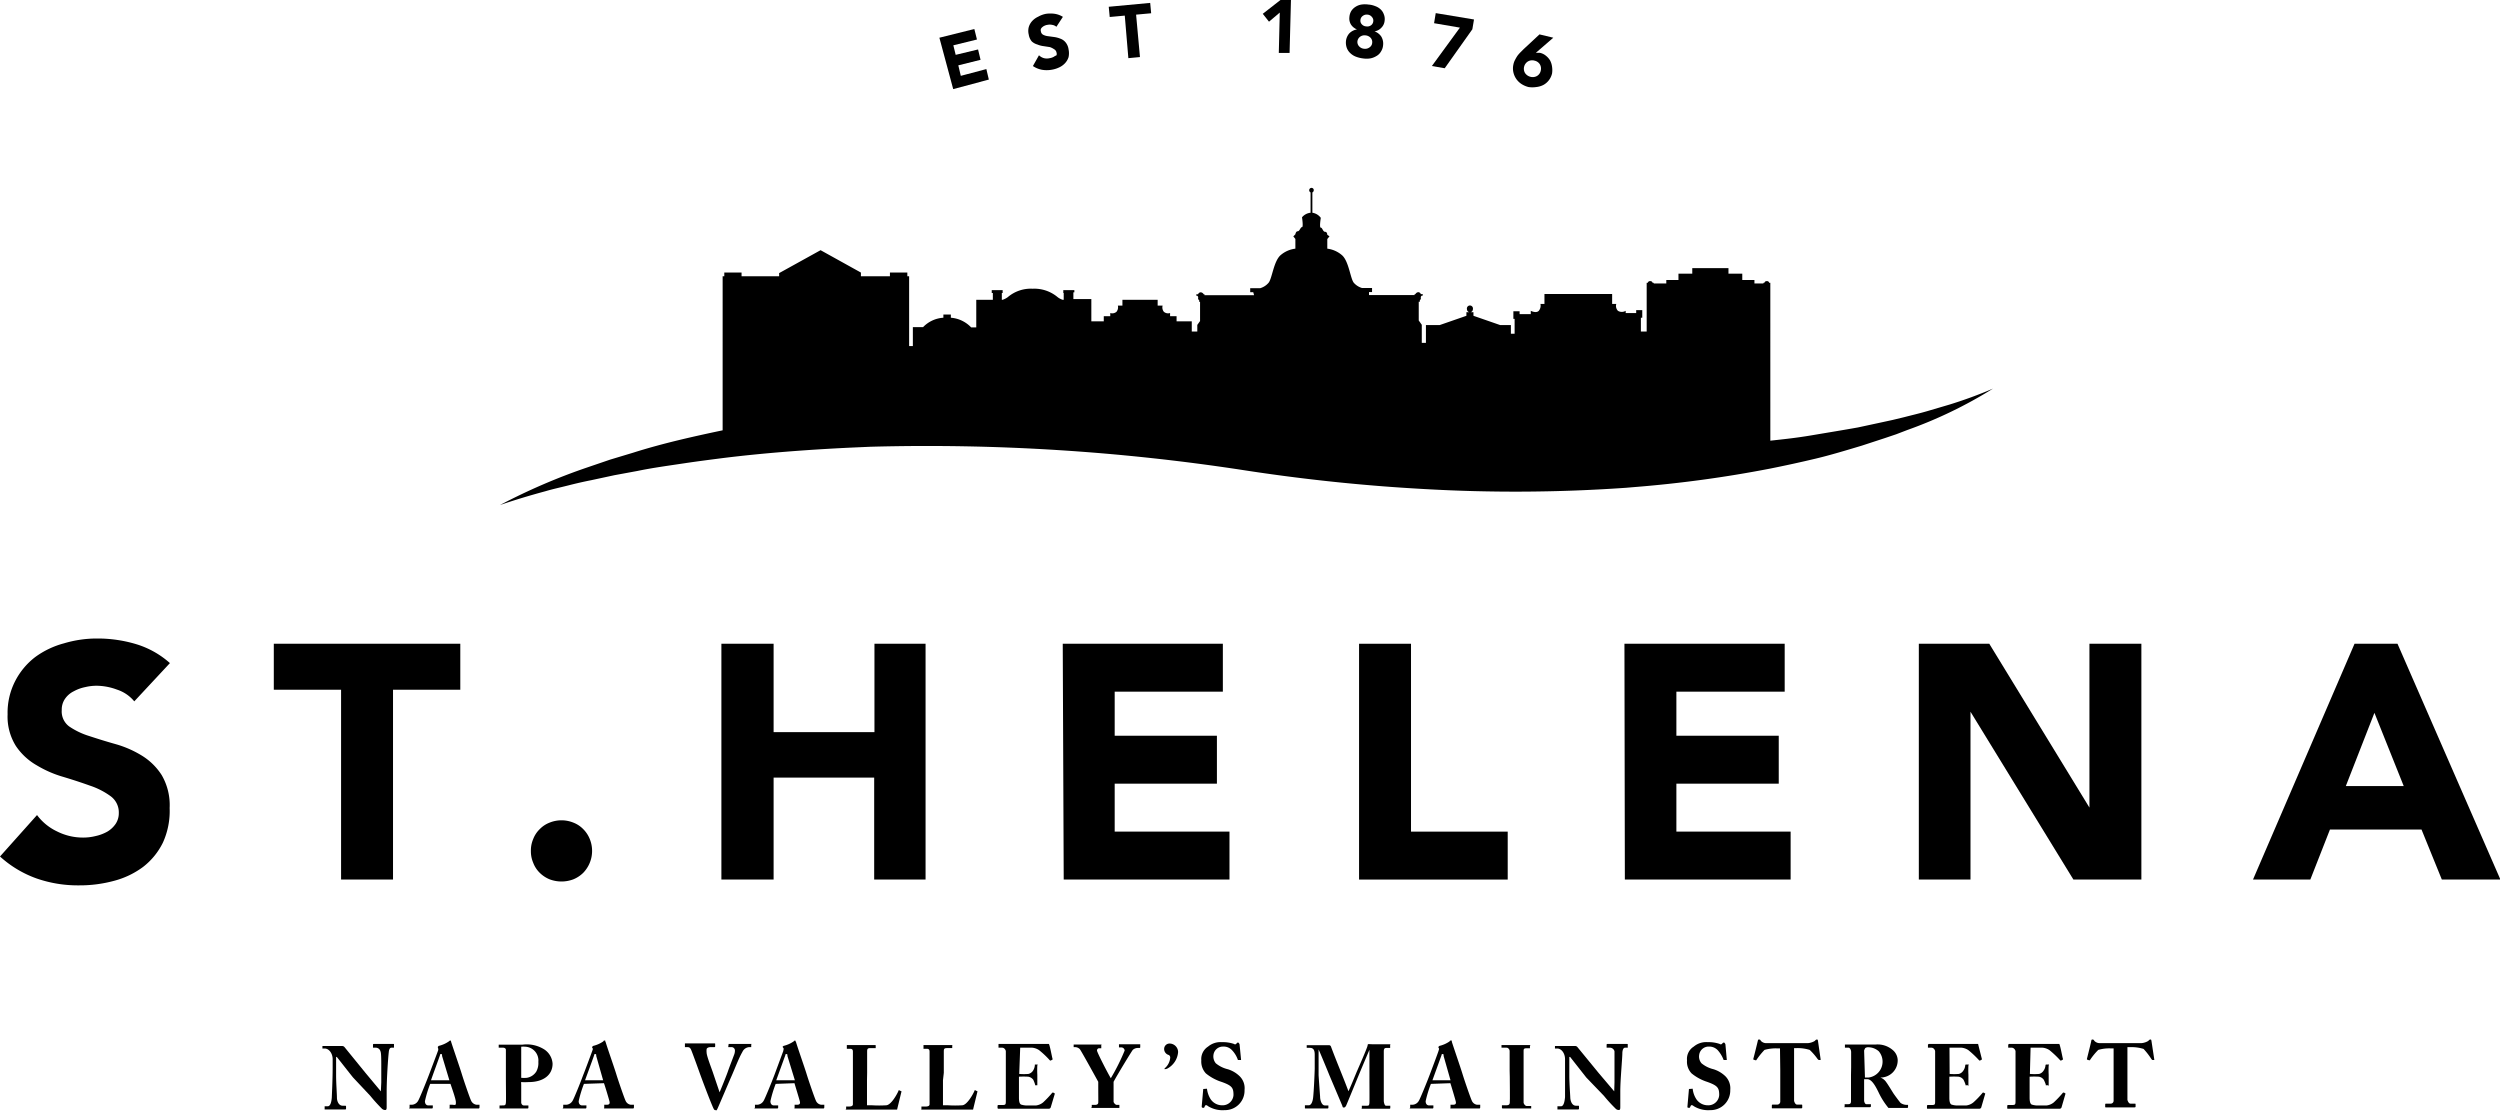
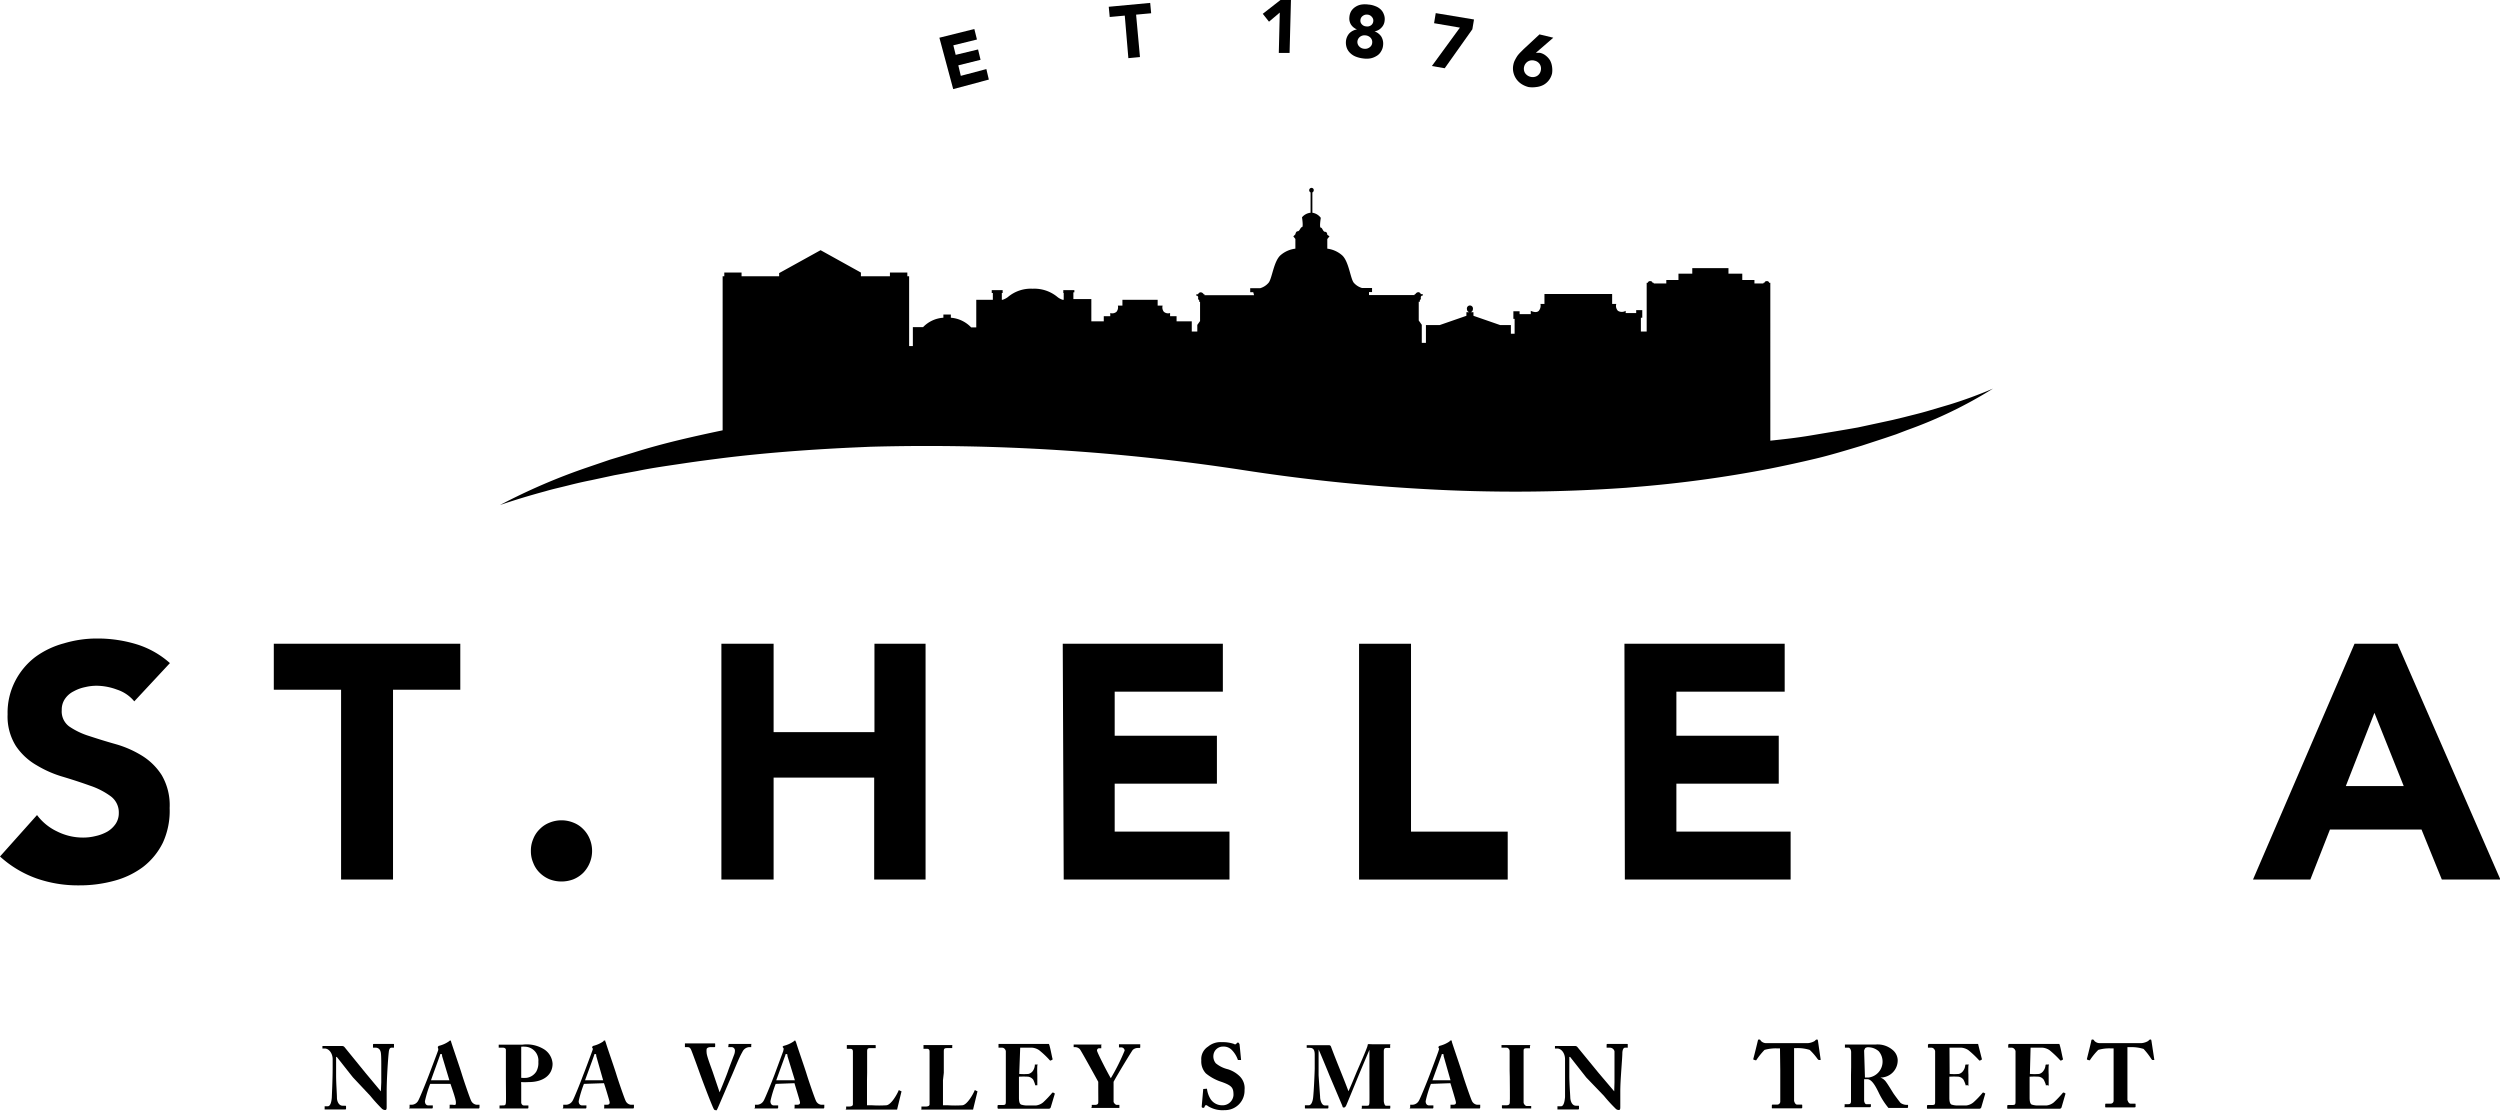
<svg xmlns="http://www.w3.org/2000/svg" viewBox="0 0 180.97 80.4">
  <g id="Layer_2" data-name="Layer 2">
    <g id="Layer_1-2" data-name="Layer 1">
      <path d="M9.72,50.77a2.69,2.69,0,0,0-1.25-.85A4.29,4.29,0,0,0,7,49.64a3.56,3.56,0,0,0-.84.1,2.88,2.88,0,0,0-.82.3,1.65,1.65,0,0,0-.63.54,1.37,1.37,0,0,0-.24.82A1.35,1.35,0,0,0,5,52.58a5.37,5.37,0,0,0,1.46.7c.58.19,1.21.39,1.89.58a7.57,7.57,0,0,1,1.89.82,4.5,4.5,0,0,1,1.46,1.42,4.31,4.31,0,0,1,.58,2.39A5.52,5.52,0,0,1,11.79,61a5,5,0,0,1-1.44,1.76,6.12,6.12,0,0,1-2.09,1,9.46,9.46,0,0,1-2.52.33,9.1,9.1,0,0,1-3.09-.5A7.84,7.84,0,0,1,0,62L2.68,59a3.86,3.86,0,0,0,1.46,1.19A4.15,4.15,0,0,0,6,60.63a3.67,3.67,0,0,0,.92-.11,3.06,3.06,0,0,0,.85-.32,1.9,1.9,0,0,0,.6-.56,1.39,1.39,0,0,0,.23-.79A1.45,1.45,0,0,0,8,57.63a5.46,5.46,0,0,0-1.49-.76q-.89-.32-1.92-.63a8,8,0,0,1-1.93-.84A4.5,4.5,0,0,1,1.15,54a4,4,0,0,1-.6-2.29A5,5,0,0,1,1.1,49.3a5.15,5.15,0,0,1,1.44-1.73,6.23,6.23,0,0,1,2.09-1,8.31,8.31,0,0,1,2.43-.35,9.68,9.68,0,0,1,2.8.41A6.51,6.51,0,0,1,12.3,48Z" />
      <path d="M24.69,49.93H19.82V46.6h13.5v3.33H28.45V63.67H24.69Z" />
      <path d="M38.43,61.6a2.11,2.11,0,0,1,.17-.87,2,2,0,0,1,.47-.71,2,2,0,0,1,.71-.47,2.29,2.29,0,0,1,1.73,0,2,2,0,0,1,.71.47,2.15,2.15,0,0,1,.47.71,2.28,2.28,0,0,1-.47,2.45,2.2,2.2,0,0,1-.71.47,2.42,2.42,0,0,1-1.73,0,2.2,2.2,0,0,1-.71-.47,2,2,0,0,1-.47-.72A2.1,2.1,0,0,1,38.43,61.6Z" />
      <path d="M52.22,46.6H56V53h7.3V46.6H67V63.67H63.28V56.29H56v7.38H52.22Z" />
      <path d="M76.93,46.6H88.52v3.47H80.69v3.19h7.4v3.47h-7.4V60.2H89v3.47h-12Z" />
      <path d="M98.38,46.6h3.76V60.2h7v3.47H98.38Z" />
      <path d="M117.59,46.6h11.6v3.47h-7.84v3.19h7.41v3.47h-7.41V60.2h8.27v3.47h-12Z" />
-       <path d="M138.9,46.6H144l7.25,11.86h0V46.6h3.76V63.67h-4.92l-7.45-12.15h0V63.67H138.9Z" />
      <path d="M170.44,46.6h3.11L181,63.67h-4.24l-1.47-3.62h-6.63l-1.42,3.62h-4.15Zm1.44,5-2.07,5.3H174Z" />
      <path d="M27.6,78.35c0-.59,0-.92,0-1.25s0-.9-.06-1a.35.35,0,0,0-.35-.26H27s0,0,0-.06v-.16s0-.05.06-.05.28,0,.77,0,.56,0,.63,0,.06,0,.06.05v.16s0,.06,0,.06h-.18c-.12,0-.18.11-.2.35-.05.44-.15,1.94-.15,2.81v1.13c0,.1,0,.22-.1.22a.33.33,0,0,1-.26-.11,11.82,11.82,0,0,1-.83-.92L25.56,78c-.12-.14-1-1.27-1.18-1.49h-.05v1.34c0,.54.06,1.36.06,1.61s.13.58.41.58H25s.05,0,.05.06v.16s0,.05-.05.05l-.78,0-.72,0s0,0,0-.06v-.17a0,0,0,0,1,0,0h.23c.15,0,.26-.21.29-.66,0-.12.06-1.18.06-2.16v-.59c0-.39-.24-.76-.57-.77h-.17s0,0,0,0v-.18s0,0,0,0h1.41a.22.22,0,0,1,.19.08l1.53,1.88L27.57,79h0Z" />
      <path d="M31.14,78.46a8.35,8.35,0,0,0-.38,1.25c0,.15.06.31.26.31h.23c.07,0,.08,0,.08,0v.15s0,.07-.06.07-.36,0-.9,0-.63,0-.72,0,0,0,0-.09v-.12s0-.06,0-.06h.17a.55.55,0,0,0,.45-.29c.09-.14.56-1.29.78-1.87.05-.13.59-1.56.65-1.73a.27.27,0,0,0,0-.23.15.15,0,0,1,0-.08s0,0,.06-.06a2.21,2.21,0,0,0,.74-.33s.06-.06.09-.06.05,0,.07.11c.13.41.64,1.89.77,2.32s.58,1.74.67,1.92a.51.51,0,0,0,.39.3h.22s0,0,0,.06v.12s0,.09-.06.09-.27,0-1.11,0c-.55,0-.78,0-.92,0s-.07,0-.07-.09v-.12s0-.06,0-.06h.19C33,80,33,80,33,79.78s-.31-1.08-.39-1.32Zm1.39-.26L32,76.44c0-.1,0-.14-.07-.14s-.06,0-.08.08-.6,1.65-.65,1.82Z" />
      <path d="M37.73,78.52c0,.31,0,1.21,0,1.29s.07.21.18.21h.34s0,0,0,0v.17s0,.05-.06.05-.3,0-1.07,0c-.58,0-.84,0-.91,0s-.05,0-.05-.05v-.17s0,0,0,0h.17c.22,0,.27,0,.29-.2s0-1.1,0-1.86V77.2c0-.44,0-1.13,0-1.21s-.08-.15-.21-.15h-.31s0,0,0,0v-.17s0-.05,0-.05.31,0,1,0l.73,0a2.37,2.37,0,0,1,1.59.36A1.33,1.33,0,0,1,40,77c0,.79-.63,1.33-1.74,1.33a4.61,4.61,0,0,1-.54,0Zm0-.5a2.17,2.17,0,0,0,.41,0,1,1,0,0,0,.68-.45,1.27,1.27,0,0,0,.15-.7,1,1,0,0,0-.93-1.1,1.71,1.71,0,0,0-.31,0Z" />
      <path d="M42.27,78.46a8.35,8.35,0,0,0-.38,1.25c0,.15.06.31.26.31h.23c.07,0,.07,0,.07,0v.15s0,.07-.06.07-.35,0-.9,0-.62,0-.72,0,0,0,0-.09v-.12s0-.06,0-.06H41a.57.57,0,0,0,.45-.29c.09-.14.56-1.29.77-1.87.06-.13.59-1.56.65-1.73s.06-.16,0-.23a.18.18,0,0,1,0-.08s0,0,.07-.06a2.21,2.21,0,0,0,.74-.33s0-.06.09-.06,0,0,.07.11c.12.41.64,1.89.77,2.32s.58,1.74.67,1.92a.48.48,0,0,0,.38.3h.23s0,0,0,.06v.12s0,.09-.06.09-.26,0-1.11,0c-.54,0-.78,0-.91,0s-.07,0-.07-.09v-.12s0-.06,0-.06h.18c.18,0,.24-.07.2-.24s-.31-1.08-.4-1.32Zm1.39-.26-.5-1.76c0-.1,0-.14-.07-.14s-.06,0-.08.08-.6,1.65-.66,1.82Z" />
      <path d="M52.74,75.62s0-.05,0-.05.36,0,.8,0c.62,0,.78,0,.84,0s0,0,0,.06v.17s0,0,0,0h-.15a.58.58,0,0,0-.49.35c-.26.44-.55,1.22-.8,1.78-.16.36-.91,2.13-1,2.32s-.08.11-.16.11-.11-.08-.15-.16c-.24-.53-.84-2.13-1-2.58s-.51-1.41-.59-1.6-.15-.22-.29-.22h-.17s0,0,0-.06v-.16s0-.05,0-.05.29,0,1.08,0,1,0,1.05,0,.06,0,.06.06v.15s0,.06-.05.06h-.29c-.15,0-.28.07-.28.16a1.11,1.11,0,0,0,0,.23c0,.23.3,1,.44,1.4l.5,1.48h0c.19-.45.52-1.27.6-1.51s.33-.88.44-1.18a.84.84,0,0,0,.07-.36.25.25,0,0,0-.28-.22h-.2s0,0,0-.06Z" />
      <path d="M56.15,78.46a8.35,8.35,0,0,0-.38,1.25c0,.15.06.31.26.31h.23c.07,0,.07,0,.07,0v.15s0,.07-.06.07-.35,0-.89,0-.63,0-.73,0,0,0,0-.09v-.12s0-.06,0-.06h.18a.57.57,0,0,0,.45-.29c.09-.14.56-1.29.78-1.87l.64-1.73c0-.07.06-.16,0-.23a.18.18,0,0,1-.05-.08s0,0,.07-.06a2.21,2.21,0,0,0,.74-.33s.05-.06.09-.06,0,0,.07.11c.12.41.64,1.89.77,2.32s.58,1.74.67,1.92a.48.48,0,0,0,.38.3h.23s0,0,0,.06v.12s0,.09-.06.09-.26,0-1.11,0c-.54,0-.78,0-.91,0s-.07,0-.07-.09v-.12s0-.06,0-.06h.18c.18,0,.24-.07.2-.24s-.32-1.08-.39-1.32Zm1.39-.26L57,76.44c0-.1,0-.14-.07-.14s-.06,0-.08.08l-.66,1.82Z" />
      <path d="M62.76,78.2c0,.11,0,1.54,0,1.81h.38a8.12,8.12,0,0,0,1,0c.36,0,.81-.82.91-1.07,0,0,0-.06.07,0l.14.06s0,0,0,0-.28,1.14-.32,1.32l-2.69,0c-.65,0-.89,0-1,0s0,0,0-.06v-.16s0,0,0,0h.2c.25,0,.29-.09.29-.17s0-1.77,0-2.17v-.37c0-.42,0-1.12,0-1.23s0-.24-.2-.24H61.3s0,0,0-.06v-.16s0-.05,0-.05.31,0,.92,0c.77,0,1.05,0,1.11,0s.06,0,.06.07v.15s0,0-.07,0H63c-.2,0-.23.07-.23.25s0,1.08,0,1.54Z" />
      <path d="M68.26,78.2c0,.11,0,1.54,0,1.81h.38a8.12,8.12,0,0,0,1,0c.36,0,.81-.82.91-1.07,0,0,0-.06.08,0l.13.06s0,0,0,0-.28,1.14-.32,1.32l-2.69,0c-.65,0-.89,0-1,0s-.05,0-.05-.06v-.16s0,0,.05,0H67c.25,0,.29-.09.29-.17s0-1.77,0-2.17v-.37c0-.42,0-1.12,0-1.23s0-.24-.2-.24h-.24s0,0,0-.06v-.16s0-.05,0-.05.31,0,.91,0c.77,0,1,0,1.11,0s.06,0,.06.07v.15s0,0-.07,0h-.31c-.21,0-.23.07-.23.25s0,1.08,0,1.54Z" />
      <path d="M73.78,77.74a4.28,4.28,0,0,0,.67,0,.56.56,0,0,0,.31-.21.85.85,0,0,0,.15-.41s0-.06,0-.06l.18,0s.06,0,0,.06a6.45,6.45,0,0,0,0,.68c0,.3,0,.62,0,.76s0,0,0,0l-.16,0s0,0,0-.05a2.68,2.68,0,0,0-.13-.34.56.56,0,0,0-.37-.23,5.58,5.58,0,0,0-.67,0v.4c0,.36,0,1,0,1.12,0,.34.07.46.16.5a1.51,1.51,0,0,0,.56.06l.53,0a1,1,0,0,0,.5-.22,7.43,7.43,0,0,0,.67-.71s0,0,.07,0l.11.07s0,0,0,0l-.3,1a.15.15,0,0,1-.15.1H72.27s-.06,0-.06-.07v-.14s0-.06.07-.06h.2c.3,0,.33,0,.33-.28V77.53c0-.55,0-1.36,0-1.43s-.09-.26-.27-.26h-.26s0,0,0-.06v-.16s0-.05,0-.05.38,0,1,0h2.58s0,0,.06,0,.24,1,.27,1.07,0,0,0,.06l-.11.06a.07.07,0,0,1-.08,0,6.34,6.34,0,0,0-.78-.74,1.08,1.08,0,0,0-.5-.18l-.87,0Z" />
      <path d="M80.61,79c0,.26,0,.69,0,.75s.12.23.23.23h.19s0,0,0,0v.16s0,.06,0,.06-.34,0-1,0-.89,0-1,0,0,0,0-.07v-.15s0,0,0,0h.23c.18,0,.23-.07.24-.15s0-.62,0-1.23v-.29c-.11-.2-1.17-2.13-1.33-2.36a.49.49,0,0,0-.35-.15h-.1s0,0,0,0v-.19s0,0,0,0,.38,0,1,0,.92,0,1,0,0,0,0,.05v.16s0,.06,0,.06h-.15a.16.16,0,0,0-.16.17c0,.12.78,1.64,1,2a15,15,0,0,0,1-2,.24.24,0,0,0-.25-.23H81s0,0,0-.06v-.17s0,0,0,0,.34,0,.83,0,.6,0,.66,0,.05,0,.05.05v.16s0,.06-.05.06h-.12A.54.54,0,0,0,82,76c-.09.11-1.12,1.8-1.39,2.31Z" />
-       <path d="M85.28,76.16a1.48,1.48,0,0,1-.74,1.17.42.42,0,0,1-.18.06s-.07,0-.07,0a.15.15,0,0,1,.07-.1,1.13,1.13,0,0,0,.35-.73.21.21,0,0,0-.1-.19.45.45,0,0,1-.34-.44.39.39,0,0,1,.4-.39A.62.62,0,0,1,85.28,76.16Z" />
      <path d="M87.37,78.81s0,0,0,0a1.82,1.82,0,0,0,.26.75,1,1,0,0,0,.84.45.79.79,0,0,0,.82-.74c0-.54-.1-.7-1-1a3.47,3.47,0,0,1-1-.57,1.26,1.26,0,0,1-.33-.94,1.07,1.07,0,0,1,.49-1,1.4,1.4,0,0,1,1-.32,2.48,2.48,0,0,1,.88.13.11.11,0,0,0,.15,0l.08-.09a.18.18,0,0,1,.1,0s.06.08.07.12l.11,1.13s0,0,0,0l-.14,0s-.07,0-.09,0a1.91,1.91,0,0,0-.41-.69.82.82,0,0,0-.66-.28.69.69,0,0,0-.7.6.78.78,0,0,0,.17.61,2.15,2.15,0,0,0,.87.43,2.12,2.12,0,0,1,.85.5,1.21,1.21,0,0,1,.36,1,1.41,1.41,0,0,1-1.44,1.46,2,2,0,0,1-1.19-.28c-.08-.06-.12-.08-.15-.08s-.07,0-.11.11-.07.08-.11.08-.1,0-.1-.1l.11-1.26s0,0,0,0Z" />
      <path d="M95.56,79.4c0,.25.12.62.34.62h.26s0,0,0,0v.17s0,.05-.06.05-.25,0-.73,0-.79,0-.85,0-.06,0-.06-.06v-.17a0,0,0,0,1,0,0h.27c.21,0,.29-.31.32-.52.06-.47.12-2,.12-2.14v-1c0-.3-.07-.5-.36-.5h-.22s0,0,0,0v-.19s0,0,0,0,.24,0,1,0c.31,0,.52,0,.6,0a.15.15,0,0,1,.16.11c.42,1.13.89,2.22,1.26,3.22.08-.13.58-1.36.62-1.45S99,75.8,99,75.67s.1-.08.3-.08c1,0,1.26,0,1.33,0s0,0,0,.06v.15s0,.06,0,.06h-.29c-.15,0-.17.12-.17.26s0,1.73,0,1.86,0,1.58,0,1.7.06.36.15.36h.32s0,0,0,0v.16s0,.06-.06.06-.19,0-1,0-.94,0-1,0,0,0,0-.06v-.16s0,0,0,0h.37c.11,0,.17,0,.18-.23s0-1.28,0-1.74V76h0c-.06.12-.81,1.91-.92,2.18s-.73,1.78-.76,1.84-.08.15-.16.15-.09,0-.12-.12l-.94-2.22c-.12-.3-.73-1.78-.78-1.86,0,.09,0,1.76,0,1.84S95.52,78.82,95.56,79.4Z" />
      <path d="M103.58,78.46a8.35,8.35,0,0,0-.38,1.25c0,.15.06.31.26.31h.23c.07,0,.07,0,.07,0v.15s0,.07-.05.07-.36,0-.9,0-.63,0-.73,0,0,0,0-.09v-.12s0-.06,0-.06h.18a.56.56,0,0,0,.45-.29c.09-.14.56-1.29.78-1.87.05-.13.59-1.56.64-1.73s.06-.16,0-.23a.18.18,0,0,1,0-.08s0,0,.07-.06a2.21,2.21,0,0,0,.74-.33s0-.06.09-.06.05,0,.07.11c.13.41.64,1.89.77,2.32s.58,1.74.67,1.92a.48.48,0,0,0,.38.3h.23s0,0,0,.06v.12s0,.09-.05.09-.27,0-1.11,0c-.55,0-.79,0-.92,0s-.07,0-.07-.09v-.12s0-.06,0-.06h.18c.18,0,.24-.07.2-.24s-.31-1.08-.39-1.32ZM105,78.2l-.5-1.76c0-.1,0-.14-.07-.14s-.06,0-.08.08l-.66,1.82Z" />
      <path d="M109.28,77.5c0-.16,0-1.35,0-1.43s-.08-.23-.22-.23h-.31s-.06,0-.06,0v-.19s0,0,0,0,.42,0,1.06,0,.89,0,1,0,0,0,0,.06v.17s0,0,0,0h-.2c-.16,0-.26,0-.26.17s0,1.53,0,1.61v.51c0,.07,0,1.59,0,1.65s.1.24.22.24h.27s.06,0,.06,0v.18s0,0-.06,0-.35,0-1,0-1,0-1,0-.06,0-.06-.05v-.18s0,0,.06,0H109c.13,0,.27,0,.29-.18s0-1.53,0-1.88Z" />
      <path d="M116.87,78.35c0-.59,0-.92,0-1.25s0-.9,0-1a.35.35,0,0,0-.36-.26h-.21s0,0,0-.06v-.16s0-.05.06-.05.29,0,.78,0,.55,0,.62,0,.07,0,.07.05v.16s0,.06,0,.06h-.19c-.11,0-.18.11-.2.35,0,.44-.15,1.94-.15,2.81v1.13c0,.1,0,.22-.1.22a.31.31,0,0,1-.25-.11,11.19,11.19,0,0,1-.84-.92L114.83,78c-.11-.14-1-1.27-1.17-1.49h-.06v1.34c0,.54.06,1.36.07,1.61s.13.58.41.58h.16c.05,0,.06,0,.06.06v.16s0,.05-.06.05l-.77,0-.73,0s0,0,0-.06v-.17a0,0,0,0,1,0,0H113c.15,0,.25-.21.29-.66,0-.12,0-1.18,0-2.16v-.59c0-.39-.23-.76-.56-.77h-.17a0,0,0,0,1,0,0v-.18s0,0,0,0H114a.21.21,0,0,1,.19.08l1.54,1.88L116.85,79h0Z" />
-       <path d="M122.53,78.81s0,0,0,0a1.69,1.69,0,0,0,.26.75,1,1,0,0,0,.83.45.79.79,0,0,0,.83-.74c0-.54-.11-.7-1-1a3.44,3.44,0,0,1-1-.57,1.22,1.22,0,0,1-.33-.94,1.05,1.05,0,0,1,.49-1,1.39,1.39,0,0,1,1-.32,2.48,2.48,0,0,1,.88.13.11.11,0,0,0,.15,0l.09-.09a.18.18,0,0,1,.1,0s.06.08.07.12l.1,1.13s0,0,0,0l-.15,0s-.06,0-.08,0a2.26,2.26,0,0,0-.41-.69.84.84,0,0,0-.66-.28.69.69,0,0,0-.7.6.75.75,0,0,0,.17.61,2.15,2.15,0,0,0,.87.43,2.19,2.19,0,0,1,.85.5,1.24,1.24,0,0,1,.36,1,1.42,1.42,0,0,1-1.45,1.46,2,2,0,0,1-1.18-.28c-.08-.06-.12-.08-.15-.08s-.07,0-.11.11-.07.08-.12.08-.1,0-.09-.1l.11-1.26s0,0,0,0Z" />
      <path d="M128.85,75.89h-.23a3,3,0,0,0-.89.11,5.29,5.29,0,0,0-.6.75s0,0-.06,0l-.15-.05s0,0,0-.06c.08-.28.29-1.15.32-1.28s.05-.11.1-.11.07,0,.13.1a.53.53,0,0,0,.43.16c.35,0,.63,0,1.32,0h.38c.72,0,1,0,1.28,0a1.13,1.13,0,0,0,.49-.16c.06-.07.1-.1.15-.1s.06,0,.08.1l.19,1.32a0,0,0,0,1,0,.06l-.14,0s0,0-.07-.06A4.47,4.47,0,0,0,131,76a2.94,2.94,0,0,0-.91-.13h-.22v1.82c0,.1,0,2,0,2s.06.27.22.27h.3c.06,0,.07,0,.07.07v.15s0,.05-.07.05-.28,0-1,0-1,0-1.07,0-.06,0-.06-.08v-.12s0-.07.05-.07h.33a.22.22,0,0,0,.23-.2c0-.14,0-2.17,0-2.29Z" />
      <path d="M134,77.26c0-.49,0-.91,0-1.09s-.09-.33-.19-.33h-.26a0,0,0,0,1,0,0v-.18s0-.05,0-.05.26,0,1,0l1.23,0A1.68,1.68,0,0,1,137,76a1,1,0,0,1,.37.72A1.24,1.24,0,0,1,136.11,78v0a.86.86,0,0,1,.44.35c.09.11.45.7.5.78s.4.56.53.71a.8.8,0,0,0,.48.14c.05,0,.06,0,.06,0v.16s0,.06-.06.06-.22,0-.73,0l-.63,0a5.36,5.36,0,0,1-.72-1.14c-.22-.45-.49-.94-.81-.94h-.23v.34c0,.39,0,1.13,0,1.21s.06.26.16.26h.27c.05,0,.06,0,.06,0v.16s0,.06-.11.06-.17,0-.86,0-.86,0-.93,0,0,0,0-.07v-.15s0,0,0,0h.2c.14,0,.26,0,.26-.21,0-.66,0-1.28,0-1.91ZM135,78h.27A1.16,1.16,0,0,0,136,76.1a1.16,1.16,0,0,0-.73-.29.36.36,0,0,0-.25.06s-.06.1-.08.18Z" />
      <path d="M141.13,77.74a4.28,4.28,0,0,0,.67,0,.54.54,0,0,0,.3-.21.77.77,0,0,0,.16-.41s0-.06.05-.06l.18,0s.06,0,0,.06a6.45,6.45,0,0,0,0,.68c0,.3,0,.62,0,.76s0,0-.05,0l-.16,0s0,0,0-.05a2.67,2.67,0,0,0-.14-.34.54.54,0,0,0-.36-.23,5.58,5.58,0,0,0-.67,0v.4c0,.36,0,1,0,1.12,0,.34.07.46.16.5a1.45,1.45,0,0,0,.55.06l.53,0a1,1,0,0,0,.5-.22,6.46,6.46,0,0,0,.68-.71s0,0,.06,0l.12.07a0,0,0,0,1,0,0l-.29,1a.15.15,0,0,1-.15.1h-3.72c-.05,0-.06,0-.06-.07v-.14s0-.06.07-.06h.19c.31,0,.33,0,.33-.28V77.53c0-.55,0-1.36,0-1.43s-.09-.26-.27-.26h-.25s0,0,0-.06v-.16a0,0,0,0,1,.05-.05c.14,0,.38,0,1,0h2.58s0,0,0,0,.25,1,.27,1.07,0,0,0,.06l-.11.06a.07.07,0,0,1-.08,0,7.16,7.16,0,0,0-.78-.74,1.08,1.08,0,0,0-.5-.18l-.87,0Z" />
      <path d="M146.94,77.74a4.28,4.28,0,0,0,.67,0,.54.54,0,0,0,.3-.21.77.77,0,0,0,.16-.41s0-.06.05-.06l.18,0s.06,0,0,.06a6.45,6.45,0,0,0,0,.68c0,.3,0,.62,0,.76s0,0-.05,0l-.16,0s0,0,0-.05a2.67,2.67,0,0,0-.14-.34.54.54,0,0,0-.36-.23,5.58,5.58,0,0,0-.67,0v.4c0,.36,0,1,0,1.12,0,.34.07.46.16.5a1.45,1.45,0,0,0,.55.06l.53,0a1,1,0,0,0,.51-.22,7.43,7.43,0,0,0,.67-.71s.05,0,.07,0l.11.07a0,0,0,0,1,0,0l-.29,1a.15.15,0,0,1-.15.1h-3.72c-.05,0-.06,0-.06-.07v-.14s0-.06.07-.06h.19c.31,0,.34,0,.34-.28V77.53c0-.55,0-1.36,0-1.43s-.1-.26-.28-.26h-.25s0,0,0-.06v-.16a0,0,0,0,1,.05-.05c.15,0,.38,0,1,0H149s0,0,.06,0,.24,1,.27,1.07,0,0,0,.06l-.11.06a.07.07,0,0,1-.08,0,7.16,7.16,0,0,0-.78-.74,1.08,1.08,0,0,0-.5-.18l-.87,0Z" />
      <path d="M153,75.89h-.23a2.86,2.86,0,0,0-.88.11,4.66,4.66,0,0,0-.61.75s0,0-.06,0l-.15-.05a0,0,0,0,1,0-.06c.07-.28.29-1.15.31-1.28s.06-.11.1-.11.07,0,.13.1a.54.54,0,0,0,.43.16c.35,0,.63,0,1.32,0h.38c.72,0,1,0,1.28,0a1.13,1.13,0,0,0,.49-.16c.06-.07.1-.1.15-.1s.06,0,.08.1l.2,1.32a.07.07,0,0,1,0,.06l-.14,0s0,0-.06-.06a5.13,5.13,0,0,0-.57-.74,2.94,2.94,0,0,0-.91-.13H154v1.82c0,.1,0,2,0,2s.07.27.22.27h.3c.06,0,.07,0,.07.07v.15s0,.05-.07.05-.28,0-1,0-1,0-1.07,0-.06,0-.06-.08v-.12s0-.07.05-.07h.33a.21.21,0,0,0,.23-.2c0-.14,0-2.17,0-2.29Z" />
      <path d="M68,2.73l2.53-.63.19.76-1.71.42.17.69,1.62-.39.18.75-1.61.4.18.76L71.4,5l.18.76L69,6.45Z" />
-       <path d="M76.47,1.94a.59.59,0,0,0-.31-.14.79.79,0,0,0-.34,0,.61.61,0,0,0-.18.05.59.59,0,0,0-.17.1.41.41,0,0,0-.12.14.3.3,0,0,0,0,.19.31.31,0,0,0,.17.24,1,1,0,0,0,.35.1l.44.06a1.88,1.88,0,0,1,.45.12.86.86,0,0,1,.37.26,1,1,0,0,1,.22.51,1.34,1.34,0,0,1,0,.57,1.17,1.17,0,0,1-.26.44,1.33,1.33,0,0,1-.42.3,2,2,0,0,1-.55.17,2.05,2.05,0,0,1-.7,0,1.73,1.73,0,0,1-.65-.27L75.21,4a.82.82,0,0,0,.36.21.87.87,0,0,0,.42,0,.83.83,0,0,0,.21-.06.59.59,0,0,0,.17-.1A.36.36,0,0,0,76.48,4a.31.31,0,0,0,0-.19.35.35,0,0,0-.18-.25A1.2,1.2,0,0,0,76,3.41l-.46-.07a1.66,1.66,0,0,1-.45-.12A1,1,0,0,1,74.69,3a1,1,0,0,1-.22-.49,1.11,1.11,0,0,1,0-.55,1.12,1.12,0,0,1,.25-.44,1.35,1.35,0,0,1,.43-.31A1.82,1.82,0,0,1,75.72,1a2.22,2.22,0,0,1,.63,0,1.56,1.56,0,0,1,.59.22Z" />
      <path d="M81.42,1.13l-1.09.1L80.26.49l3-.28.07.75-1.09.1.28,3.07-.84.08Z" />
      <path d="M92.64.91l-.78.66L91.41,1l1.28-1,.76,0-.1,3.83-.78,0Z" />
      <path d="M97.68,1.24a1,1,0,0,1,.14-.45,1,1,0,0,1,.31-.3,1.11,1.11,0,0,1,.42-.16,1.73,1.73,0,0,1,.51,0,1.53,1.53,0,0,1,.48.11,1.09,1.09,0,0,1,.39.23.88.88,0,0,1,.24.36.89.89,0,0,1,.06.47A.8.8,0,0,1,100,2a.85.85,0,0,1-.5.27h0a1,1,0,0,1,.49.38,1,1,0,0,1,.13.62,1,1,0,0,1-.16.47.85.85,0,0,1-.33.32,1.28,1.28,0,0,1-.45.17,1.72,1.72,0,0,1-.51,0,2.15,2.15,0,0,1-.5-.12,1.22,1.22,0,0,1-.41-.25,1,1,0,0,1-.26-.37,1.15,1.15,0,0,1-.07-.5,1,1,0,0,1,.24-.57,1,1,0,0,1,.56-.29h0a.93.93,0,0,1-.44-.36A.84.84,0,0,1,97.68,1.24ZM98.26,3a.46.46,0,0,0,.12.35.55.55,0,0,0,.37.18.53.53,0,0,0,.4-.11.42.42,0,0,0,.18-.32.46.46,0,0,0-.11-.36.57.57,0,0,0-.38-.18.54.54,0,0,0-.4.11A.49.49,0,0,0,98.26,3Zm.22-1.55a.37.37,0,0,0,.1.31.44.44,0,0,0,.32.15.45.45,0,0,0,.36-.09.4.4,0,0,0,.15-.29.38.38,0,0,0-.1-.3A.44.44,0,0,0,99,1.06a.47.47,0,0,0-.35.09A.4.4,0,0,0,98.48,1.44Z" />
      <path d="M105.68,2l-1.87-.32.12-.73,2.77.46-.12.71-2,2.82-.93-.16Z" />
      <path d="M111.18,3.82h.14l.13,0a1,1,0,0,1,.45.21,1.28,1.28,0,0,1,.31.35,1.32,1.32,0,0,1,.14.45,1.63,1.63,0,0,1,0,.49,1.29,1.29,0,0,1-.24.5,1.23,1.23,0,0,1-.39.33,1.44,1.44,0,0,1-.51.15,1.89,1.89,0,0,1-.57,0,1.75,1.75,0,0,1-.52-.23,1.36,1.36,0,0,1-.57-.84,1.29,1.29,0,0,1,0-.55,1.17,1.17,0,0,1,.13-.36,2.75,2.75,0,0,1,.17-.29,2.57,2.57,0,0,1,.21-.24l.24-.24,1.14-1.06,1,.24Zm.35,1.3a.61.61,0,0,0-.06-.46.6.6,0,0,0-.39-.27.61.61,0,0,0-.48.06.62.62,0,0,0-.27.37.61.61,0,0,0,.06.46.66.66,0,0,0,.4.28.63.63,0,0,0,.47-.06A.57.57,0,0,0,111.53,5.12Z" />
      <path d="M141.11,29.29l-1.63.48c-.55.16-1.11.29-1.65.43l-.83.2-.83.18-1.67.36c-1.11.2-2.23.38-3.35.57s-2,.28-3,.39V20.47h-.08a.16.16,0,0,0-.17-.12.17.17,0,0,0-.18.12h-.07v.05H127v-.25h-.88v-.46h-1v-.4H122.5v.4h-1v.46h-.88v.25h-.91v-.05h-.08a.17.17,0,0,0-.18-.12.16.16,0,0,0-.17.12h-.08V24h-.42v-1h.1v-.55h-.44v.21h-.76V22.5a.54.54,0,0,1-.56,0A.51.51,0,0,1,117,22h-.3v-.72h-4.9V22h-.29a.59.59,0,0,1-.12.5c-.19.2-.58,0-.58,0v.24H110v-.21h-.45v.55h.09v1.08h-.27v-.63h-.78l-1.93-.67V22.6h-.21a.22.22,0,0,0,.17-.22.22.22,0,1,0-.43,0,.22.22,0,0,0,.17.22h-.21v.26l-1.93.67h-1v1.29h-.3V23.51l-.22-.31V21.84h.08v-.11a.17.17,0,0,0,.07-.18.14.14,0,0,1,.08-.15h.06v-.11h-.14a.2.2,0,0,0-.18-.14.26.26,0,0,0-.21.14h-.06v.07H99.1l0-.22h.22v-.29h-.72a1.26,1.26,0,0,1-.6-.38c-.25-.3-.36-1.57-.86-2A2,2,0,0,0,96.08,18V17.3l.16-.19L96.08,17s0-.22-.16-.22-.19-.3-.31-.3,0-.71,0-.71A.93.93,0,0,0,95,15.4V13.93a.18.18,0,0,0,.1-.16.16.16,0,0,0-.16-.17.17.17,0,0,0-.17.17.18.18,0,0,0,.1.16V15.4a.93.93,0,0,0-.62.33s.11.71,0,.71-.17.3-.31.3-.17.22-.17.22l-.15.15.15.19V18a2,2,0,0,0-1.08.48c-.5.45-.61,1.72-.87,2a1.26,1.26,0,0,1-.59.38H90.5v.29h.22l.06.22H87.19v-.07h-.06a.26.26,0,0,0-.22-.14.2.2,0,0,0-.18.14H86.6v.11h.06a.13.13,0,0,1,.07.15.18.18,0,0,0,.08.18v.11h.06v1.39l-.2.28V24h-.4v-.74h-1.1v-.37H84.7v-.23a.47.47,0,0,1-.45-.09.5.5,0,0,1-.09-.45H83.8v-.42H81.25v.42h-.33a.52.52,0,0,1-.1.45.47.47,0,0,1-.45.09v.23H79.9v.37H79V21.65h-1.3v-.49h.07V21h-.8v.21H77v.49h-.08a1.15,1.15,0,0,1-.36-.19,2.62,2.62,0,0,0-1.81-.61,2.57,2.57,0,0,0-1.8.61,1.3,1.3,0,0,1-.37.19h-.06v-.49h.06V21h-.79v.21h.08v.49h-1.2V23.7H70.3A2.26,2.26,0,0,0,68.83,23v-.23h-.54V23a2.22,2.22,0,0,0-1.47.68h-.74v1.37h-.27V20h-.13v-.27H64.42V20h-2.1v-.27L59.4,18.11l-3,1.66V20H53.68v-.27H52.43V20h-.12V31.15c-1.05.22-2.1.45-3.14.7s-2.24.57-3.34.92l-1.66.5-1.64.56a43.89,43.89,0,0,0-6.34,2.73c1.08-.37,2.18-.7,3.29-1,.54-.16,1.1-.28,1.65-.42s1.11-.27,1.67-.38l1.67-.36,1.68-.31c1.11-.23,2.24-.38,3.36-.55.93-.14,1.87-.26,2.8-.38,3-.37,6.07-.6,9.1-.75L63,32.34a150.88,150.88,0,0,1,27,1.69c4.33.67,8.7,1.13,13.08,1.37a115,115,0,0,0,14.62-.09l.59-.05a88.29,88.29,0,0,0,9.85-1.34c1.1-.22,2.2-.46,3.29-.72s2.24-.61,3.34-.94l1.65-.54.83-.28.81-.31a31.91,31.91,0,0,0,6.21-3A32,32,0,0,1,141.11,29.29Z" />
    </g>
  </g>
</svg>